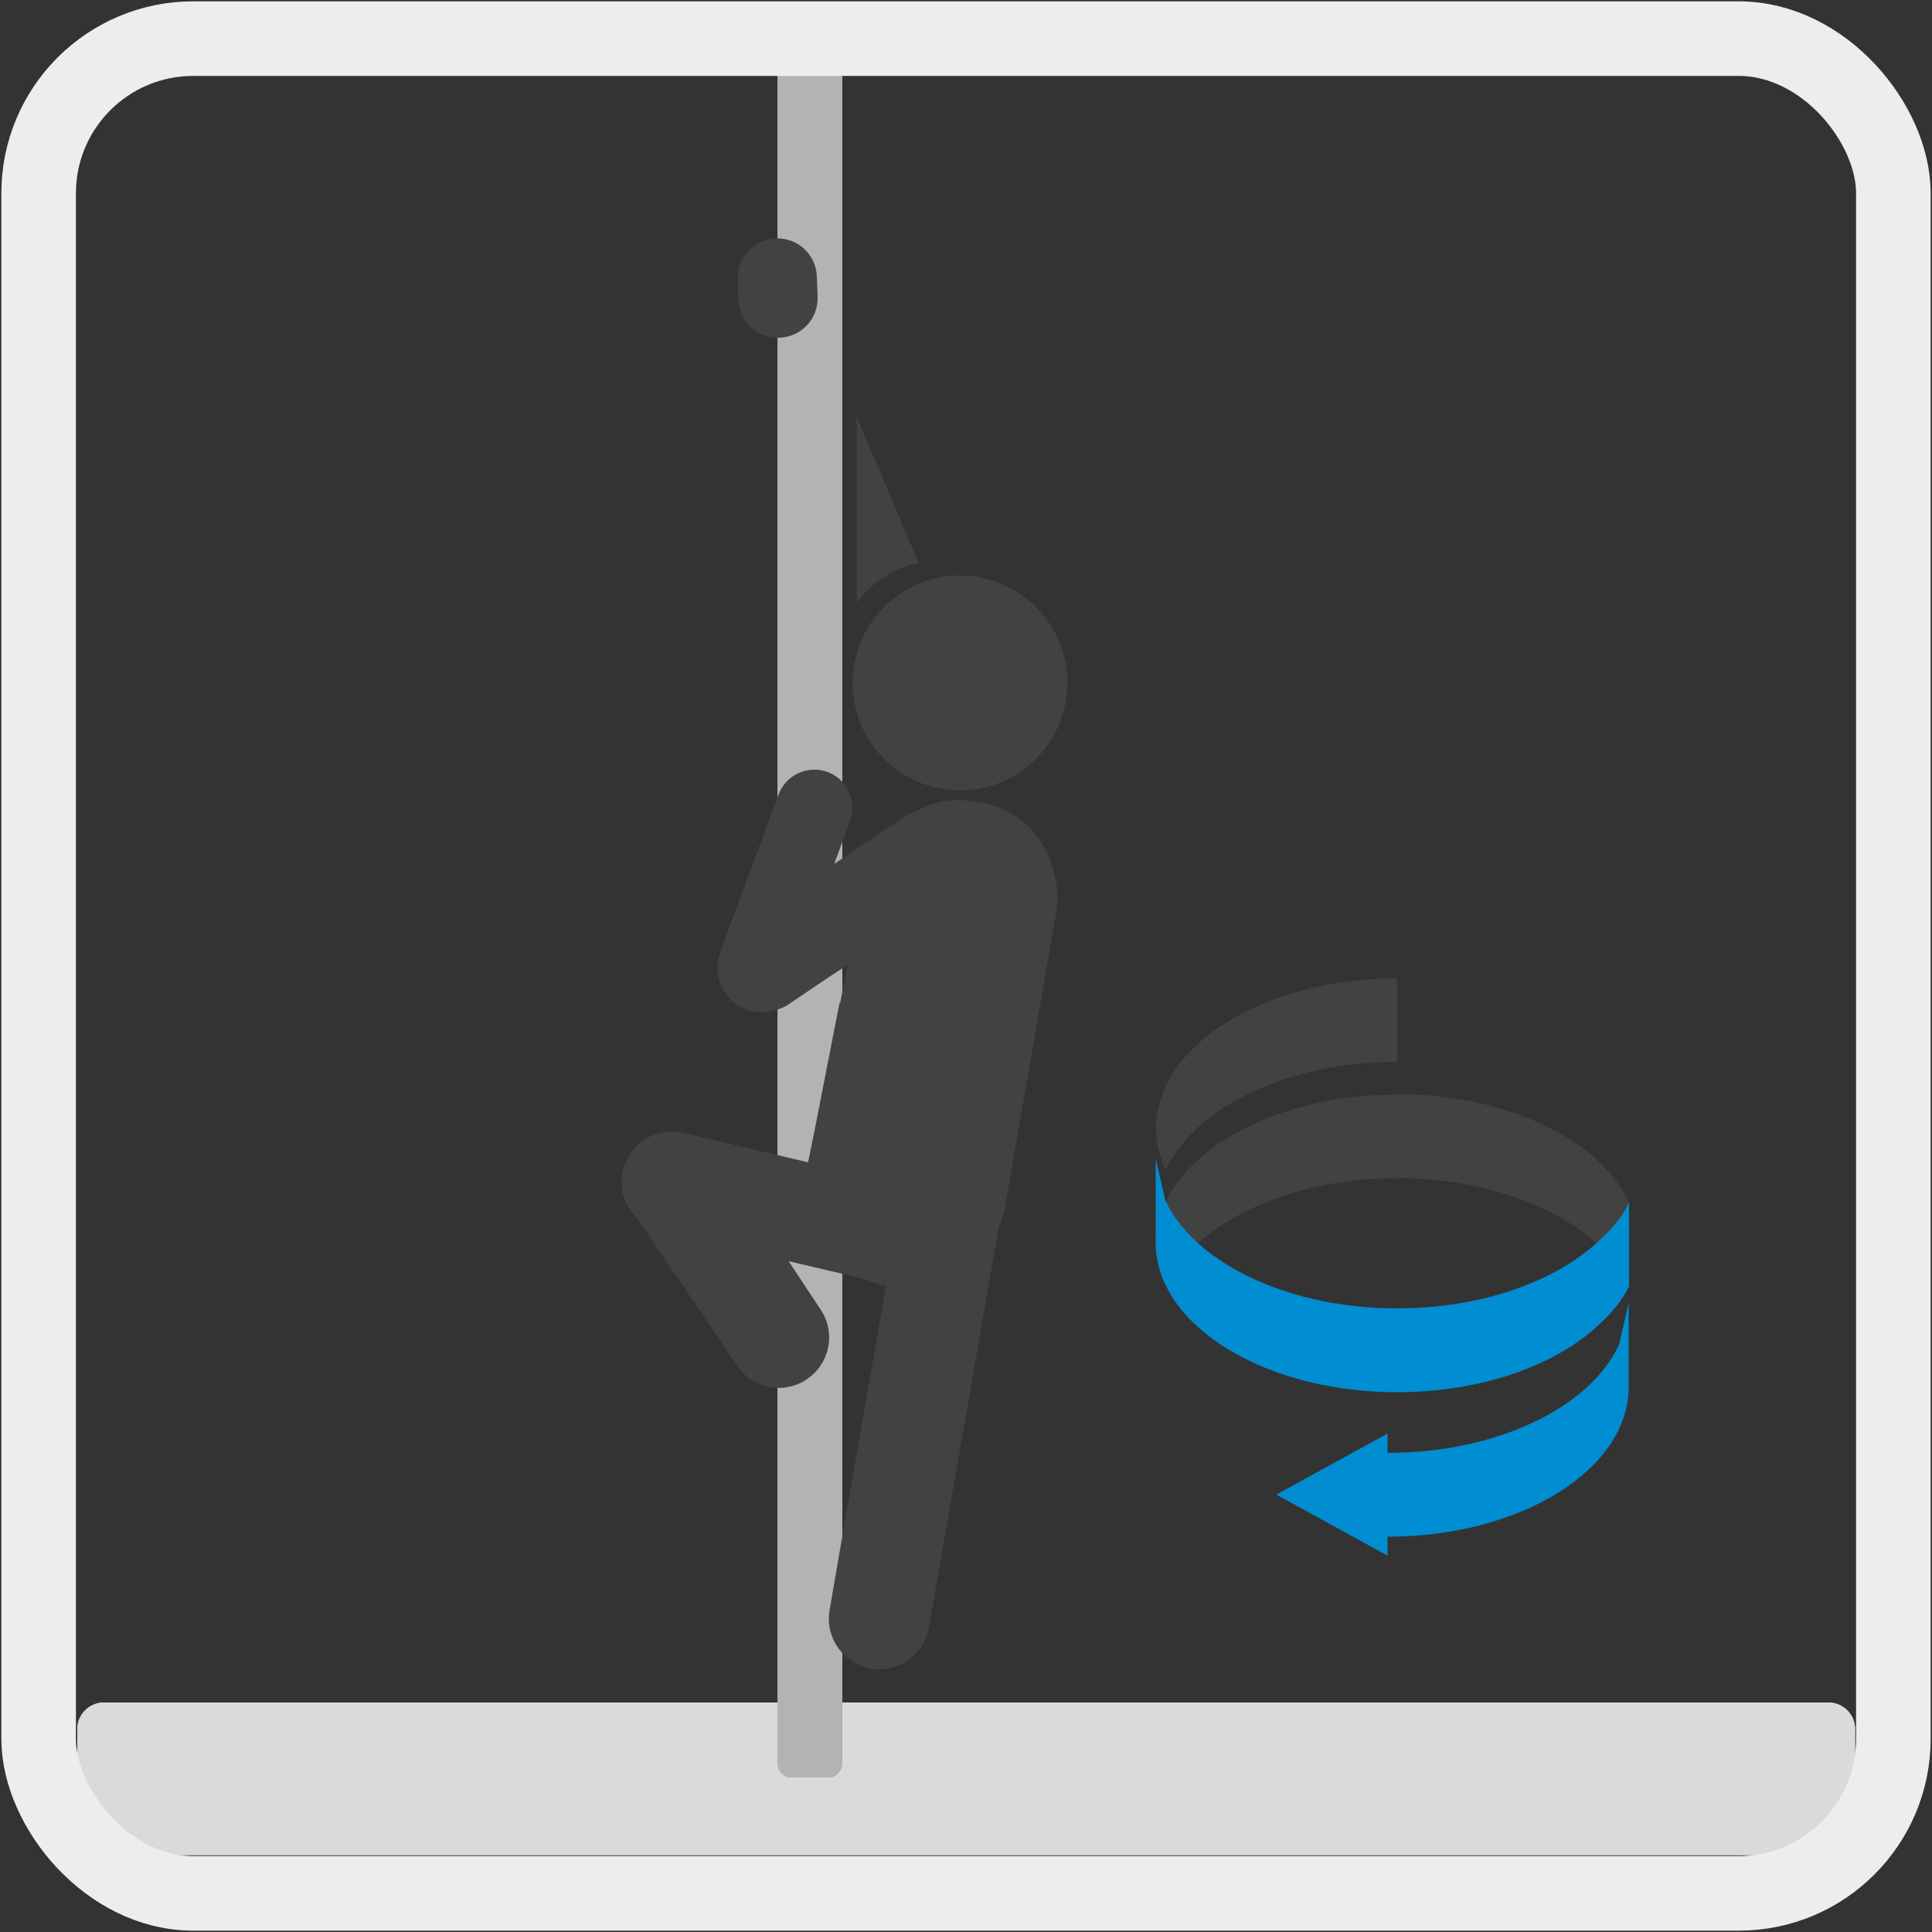
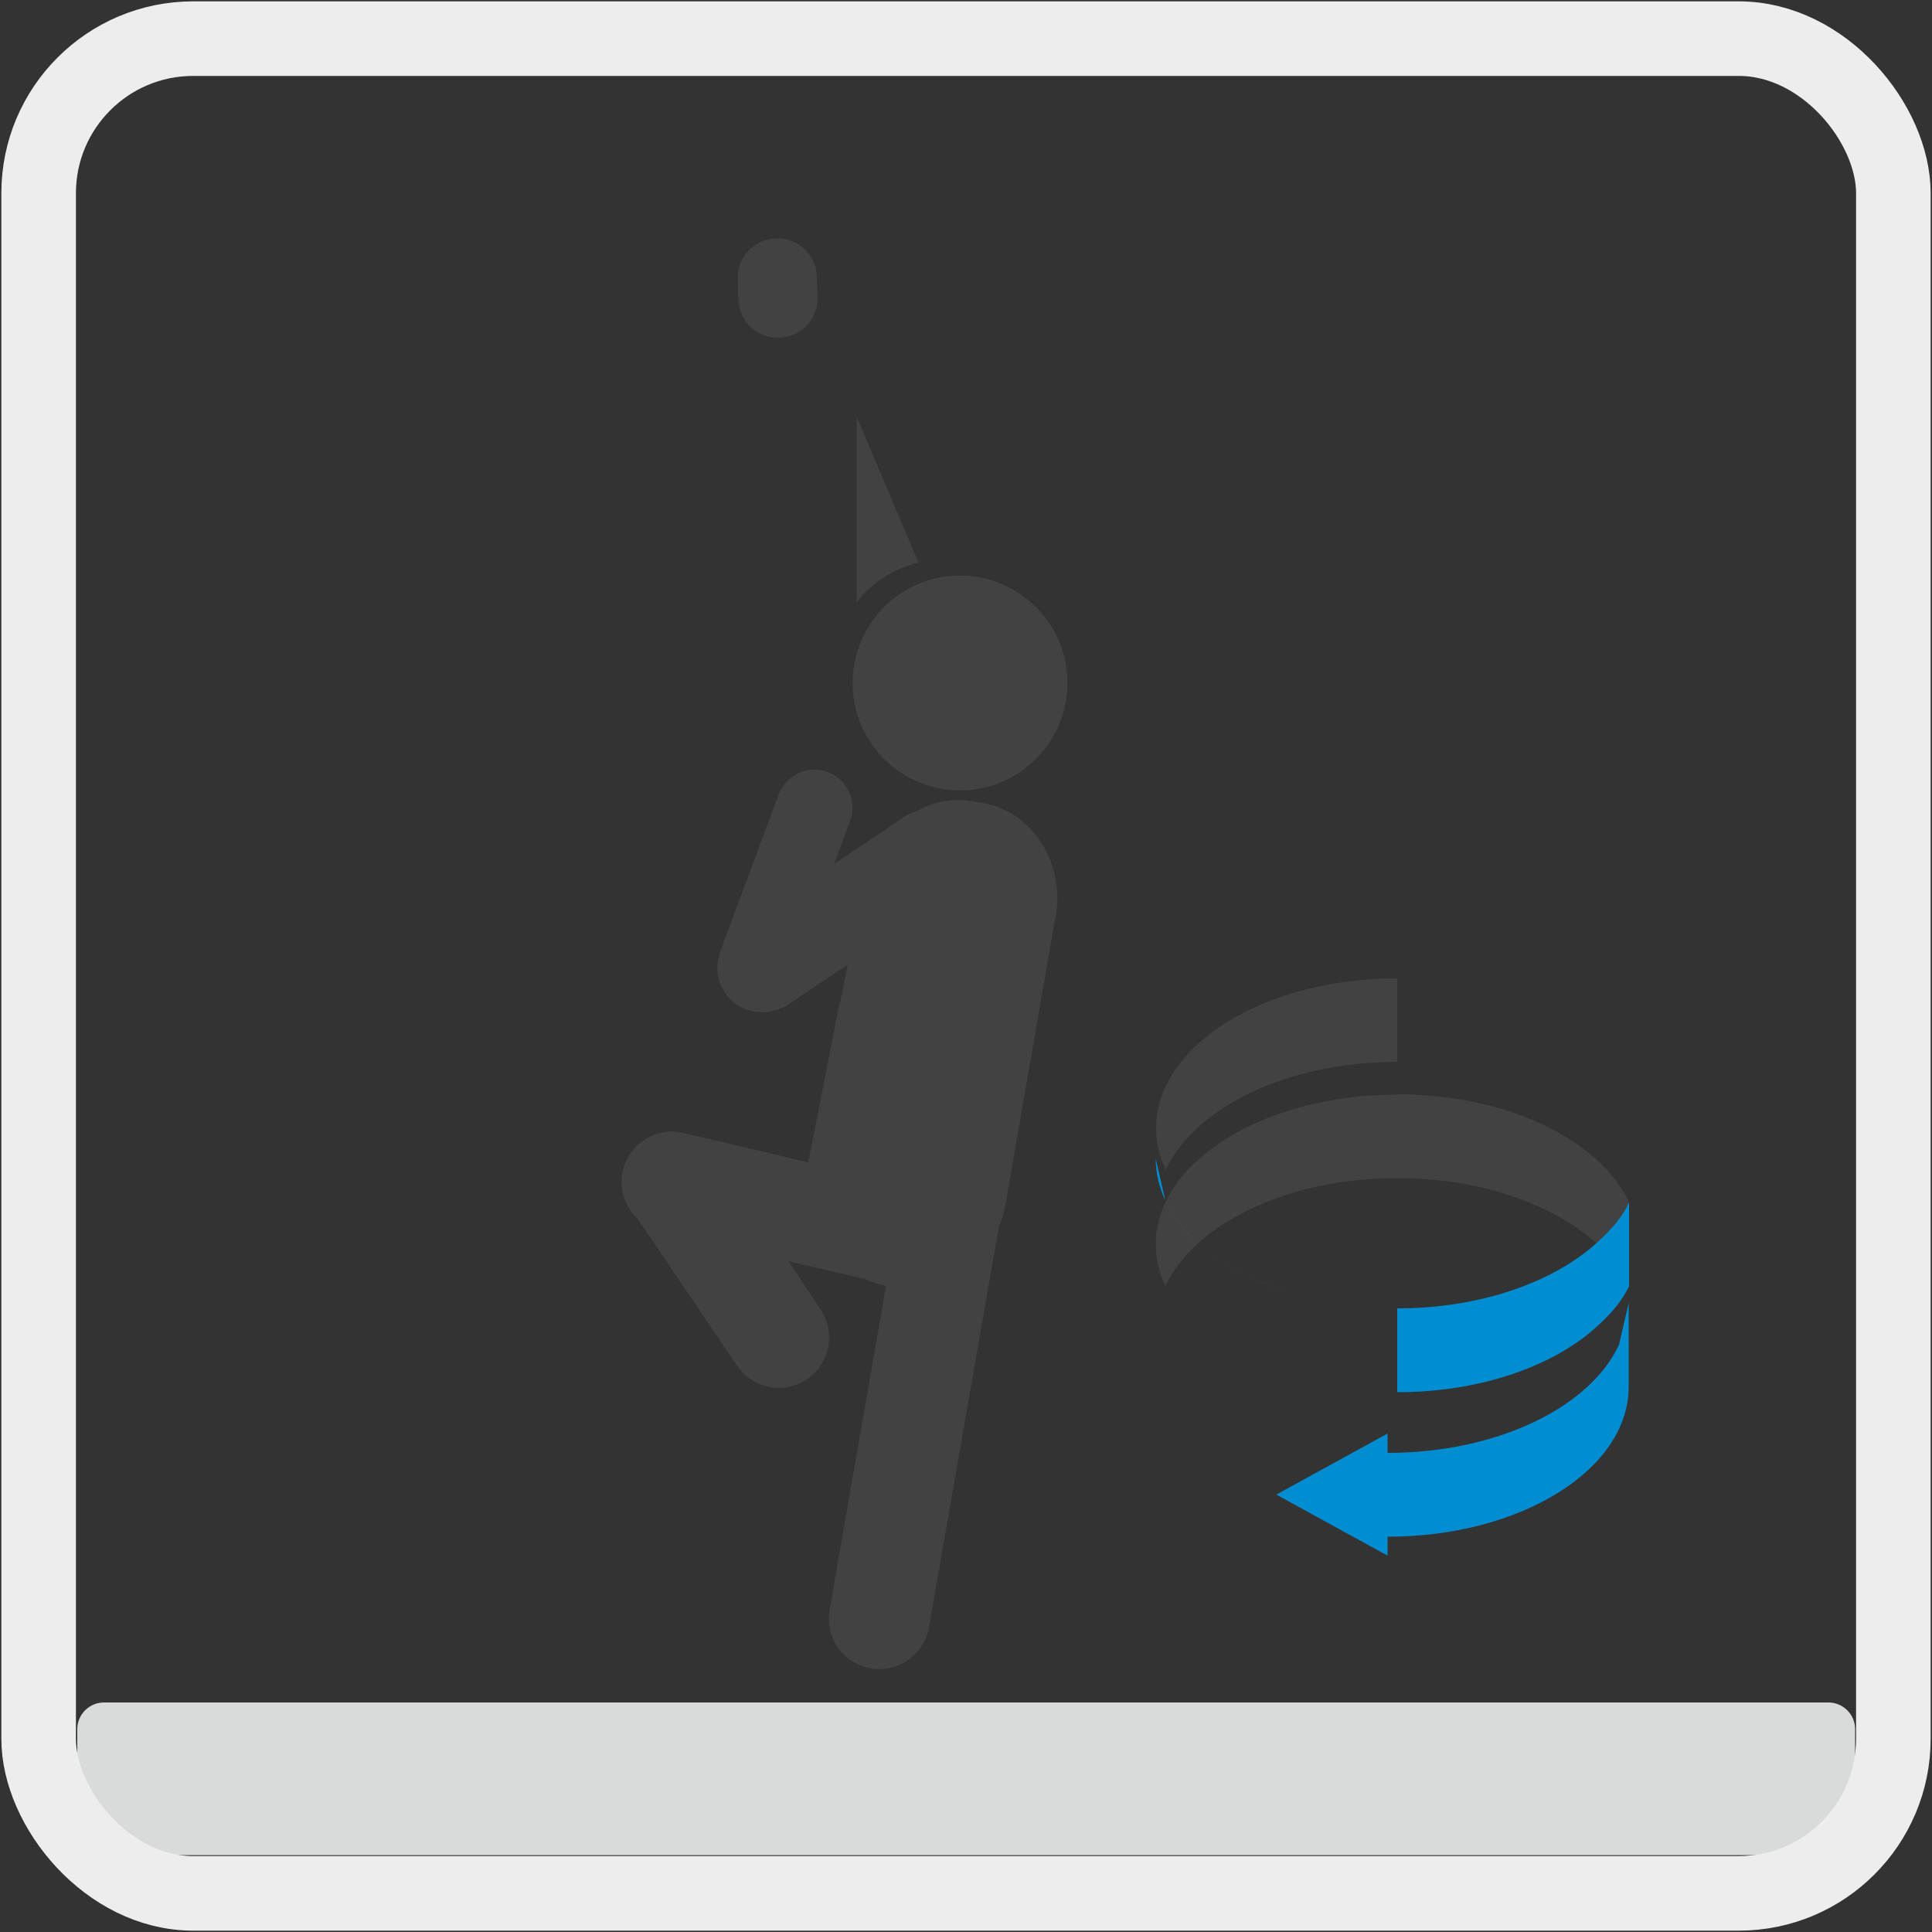
<svg xmlns="http://www.w3.org/2000/svg" viewBox="0 0 50 50">
  <rect x="0" y="0" width="50" height="50" fill="#333333" stroke="none" />
  <g id="Layer_1" data-name="Layer 1">
    <g>
      <path d="M2.69,44.06h44.63c.38,0,.69.31.69.69v2.57c0,.38-.31.69-.69.69H2.69c-.38,0-.69-.31-.69-.69v-2.57c0-.38.31-.69.69-.69" style="fill: #d9dada; fill-rule: evenodd;" />
-       <path d="M2.69,44.06h44.63c.38,0,.69.31.69.69v2.57c0,.38-.31.69-.69.69H2.69c-.38,0-.69-.31-.69-.69v-2.57c0-.38.31-.69.69-.69" style="fill: #d9dada; fill-rule: evenodd;" />
-       <path d="M21.8,1.37v44.26c0,.2-.15.37-.33.37h-1.02c-.18,0-.33-.17-.33-.37V1.37c0-.2.15-.37.33-.37h1.02c.18,0,.33.17.33.37" style="fill: #b2b3b3; fill-rule: evenodd;" />
      <path d="M20.57,25.1c-.19.51-.76.77-1.27.58-.51-.19-.77-.76-.58-1.27l1.43-3.85c.19-.51.76-.77,1.27-.58.51.19.77.76.58,1.27l-1.43,3.85Z" style="fill: #434242;" />
      <path d="M21.73,25.94l-.63,3.22-.17.84-.02.08-3.22-.76c-.7-.17-1.4.27-1.57.97-.11.47.05.94.38,1.25h0s2.58,3.81,2.58,3.81c.41.59,1.21.75,1.81.34.59-.41.75-1.21.34-1.81l-.82-1.24,1.45.34.51.12c.18.08.37.14.56.18l-1.2,6.88-.26,1.51c-.05.3,0,.58.13.83.18.34.52.6.93.68.71.12,1.38-.35,1.51-1.06l1.81-10.37c.08-.18.13-.37.17-.57l1.28-7.37c.28-1.19-.36-2.75-1.87-3.03-.01,0-.02,0-.04,0-.07-.02-.13-.03-.2-.04-.52-.09-1.02,0-1.44.24-.12.03-.24.09-.35.16l-.65.44-.17.11-.95.64-1.27.86-1.2.81c-.54.31-.82,1.13-.37,1.73.39.52,1.04.58,1.56.3l.98-.66.39-.26.08-.05.14-.09-.2,1h0Z" style="fill: #434242;" />
      <path d="M27.15,16.12c-.86-1.27-2.59-1.61-3.86-.75-1.27.86-1.61,2.59-.75,3.86.86,1.27,2.59,1.61,3.86.75,1.27-.86,1.61-2.59.75-3.86" style="fill: #434242;" />
      <path d="M23.77,14.56l-1.6-3.78v4.81c.18-.24.4-.45.66-.62.29-.2.61-.33.94-.41" style="fill: #434242; fill-rule: evenodd;" />
      <path d="M19.09,7.23c-.02-.57.42-1.04.99-1.06.57-.02,1.04.42,1.06.99l.02.52c.02.57-.42,1.04-.99,1.06s-1.04-.42-1.06-.99l-.02-.52Z" style="fill: #434242;" />
      <path d="M35.91,39.76v.5l-2.88-1.58,2.88-1.58v.5c2.84,0,5.24-1.18,5.99-2.8l.25-1.08v2.17c0,2.14-2.79,3.88-6.24,3.88" style="fill: #008dd2; fill-rule: evenodd;" />
      <path d="M36.16,28.32c2.16,0,4.06.68,5.18,1.71.36.33.63.69.82,1.08v2.17c-.18-.39-.46-.76-.82-1.08-.47-.43-1.07-.8-1.77-1.08-.98-.4-2.15-.63-3.41-.63s-2.43.23-3.41.63c-.7.28-1.3.65-1.77,1.08-.36.33-.63.69-.82,1.08-.16-.34-.25-.71-.25-1.08s.09-.74.25-1.08c.18-.39.46-.76.82-1.08,1.12-1.03,3.02-1.71,5.18-1.71" style="fill: #434242; fill-rule: evenodd;" />
-       <path d="M36.16,36.03c2.16,0,4.06-.68,5.18-1.71.36-.33.63-.64.82-1.03v-2.17c-.18.39-.46.7-.82,1.03-.47.43-1.07.8-1.77,1.08-.98.4-2.15.63-3.41.63s-2.43-.23-3.41-.63c-.7-.28-1.3-.65-1.77-1.08-.36-.33-.64-.69-.82-1.08l-.25-1.08v2.17c0,.37.09.74.25,1.08.18.39.46.76.82,1.08,1.12,1.03,3.02,1.71,5.18,1.71" style="fill: #008dd2; fill-rule: evenodd;" />
+       <path d="M36.16,36.03c2.16,0,4.06-.68,5.18-1.71.36-.33.63-.64.82-1.03v-2.17c-.18.39-.46.7-.82,1.03-.47.43-1.07.8-1.77,1.08-.98.4-2.15.63-3.41.63s-2.43-.23-3.41-.63c-.7-.28-1.3-.65-1.77-1.08-.36-.33-.64-.69-.82-1.08l-.25-1.08c0,.37.09.74.25,1.08.18.39.46.76.82,1.08,1.12,1.03,3.02,1.71,5.18,1.71" style="fill: #008dd2; fill-rule: evenodd;" />
      <path d="M36.16,25.31v2.17c-2.84,0-5.24,1.18-5.99,2.8-.07-.14-.12-.29-.16-.43-.06-.21-.09-.43-.09-.65,0-2.14,2.79-3.88,6.24-3.88" style="fill: #434242; fill-rule: evenodd;" />
    </g>
  </g>
  <g id="frames">
    <rect x="1" y="1" width="48" height="48" rx="4" ry="4" style="fill: none; stroke: #ededed; stroke-miterlimit: 10; stroke-width: 1.93px;" />
  </g>
</svg>